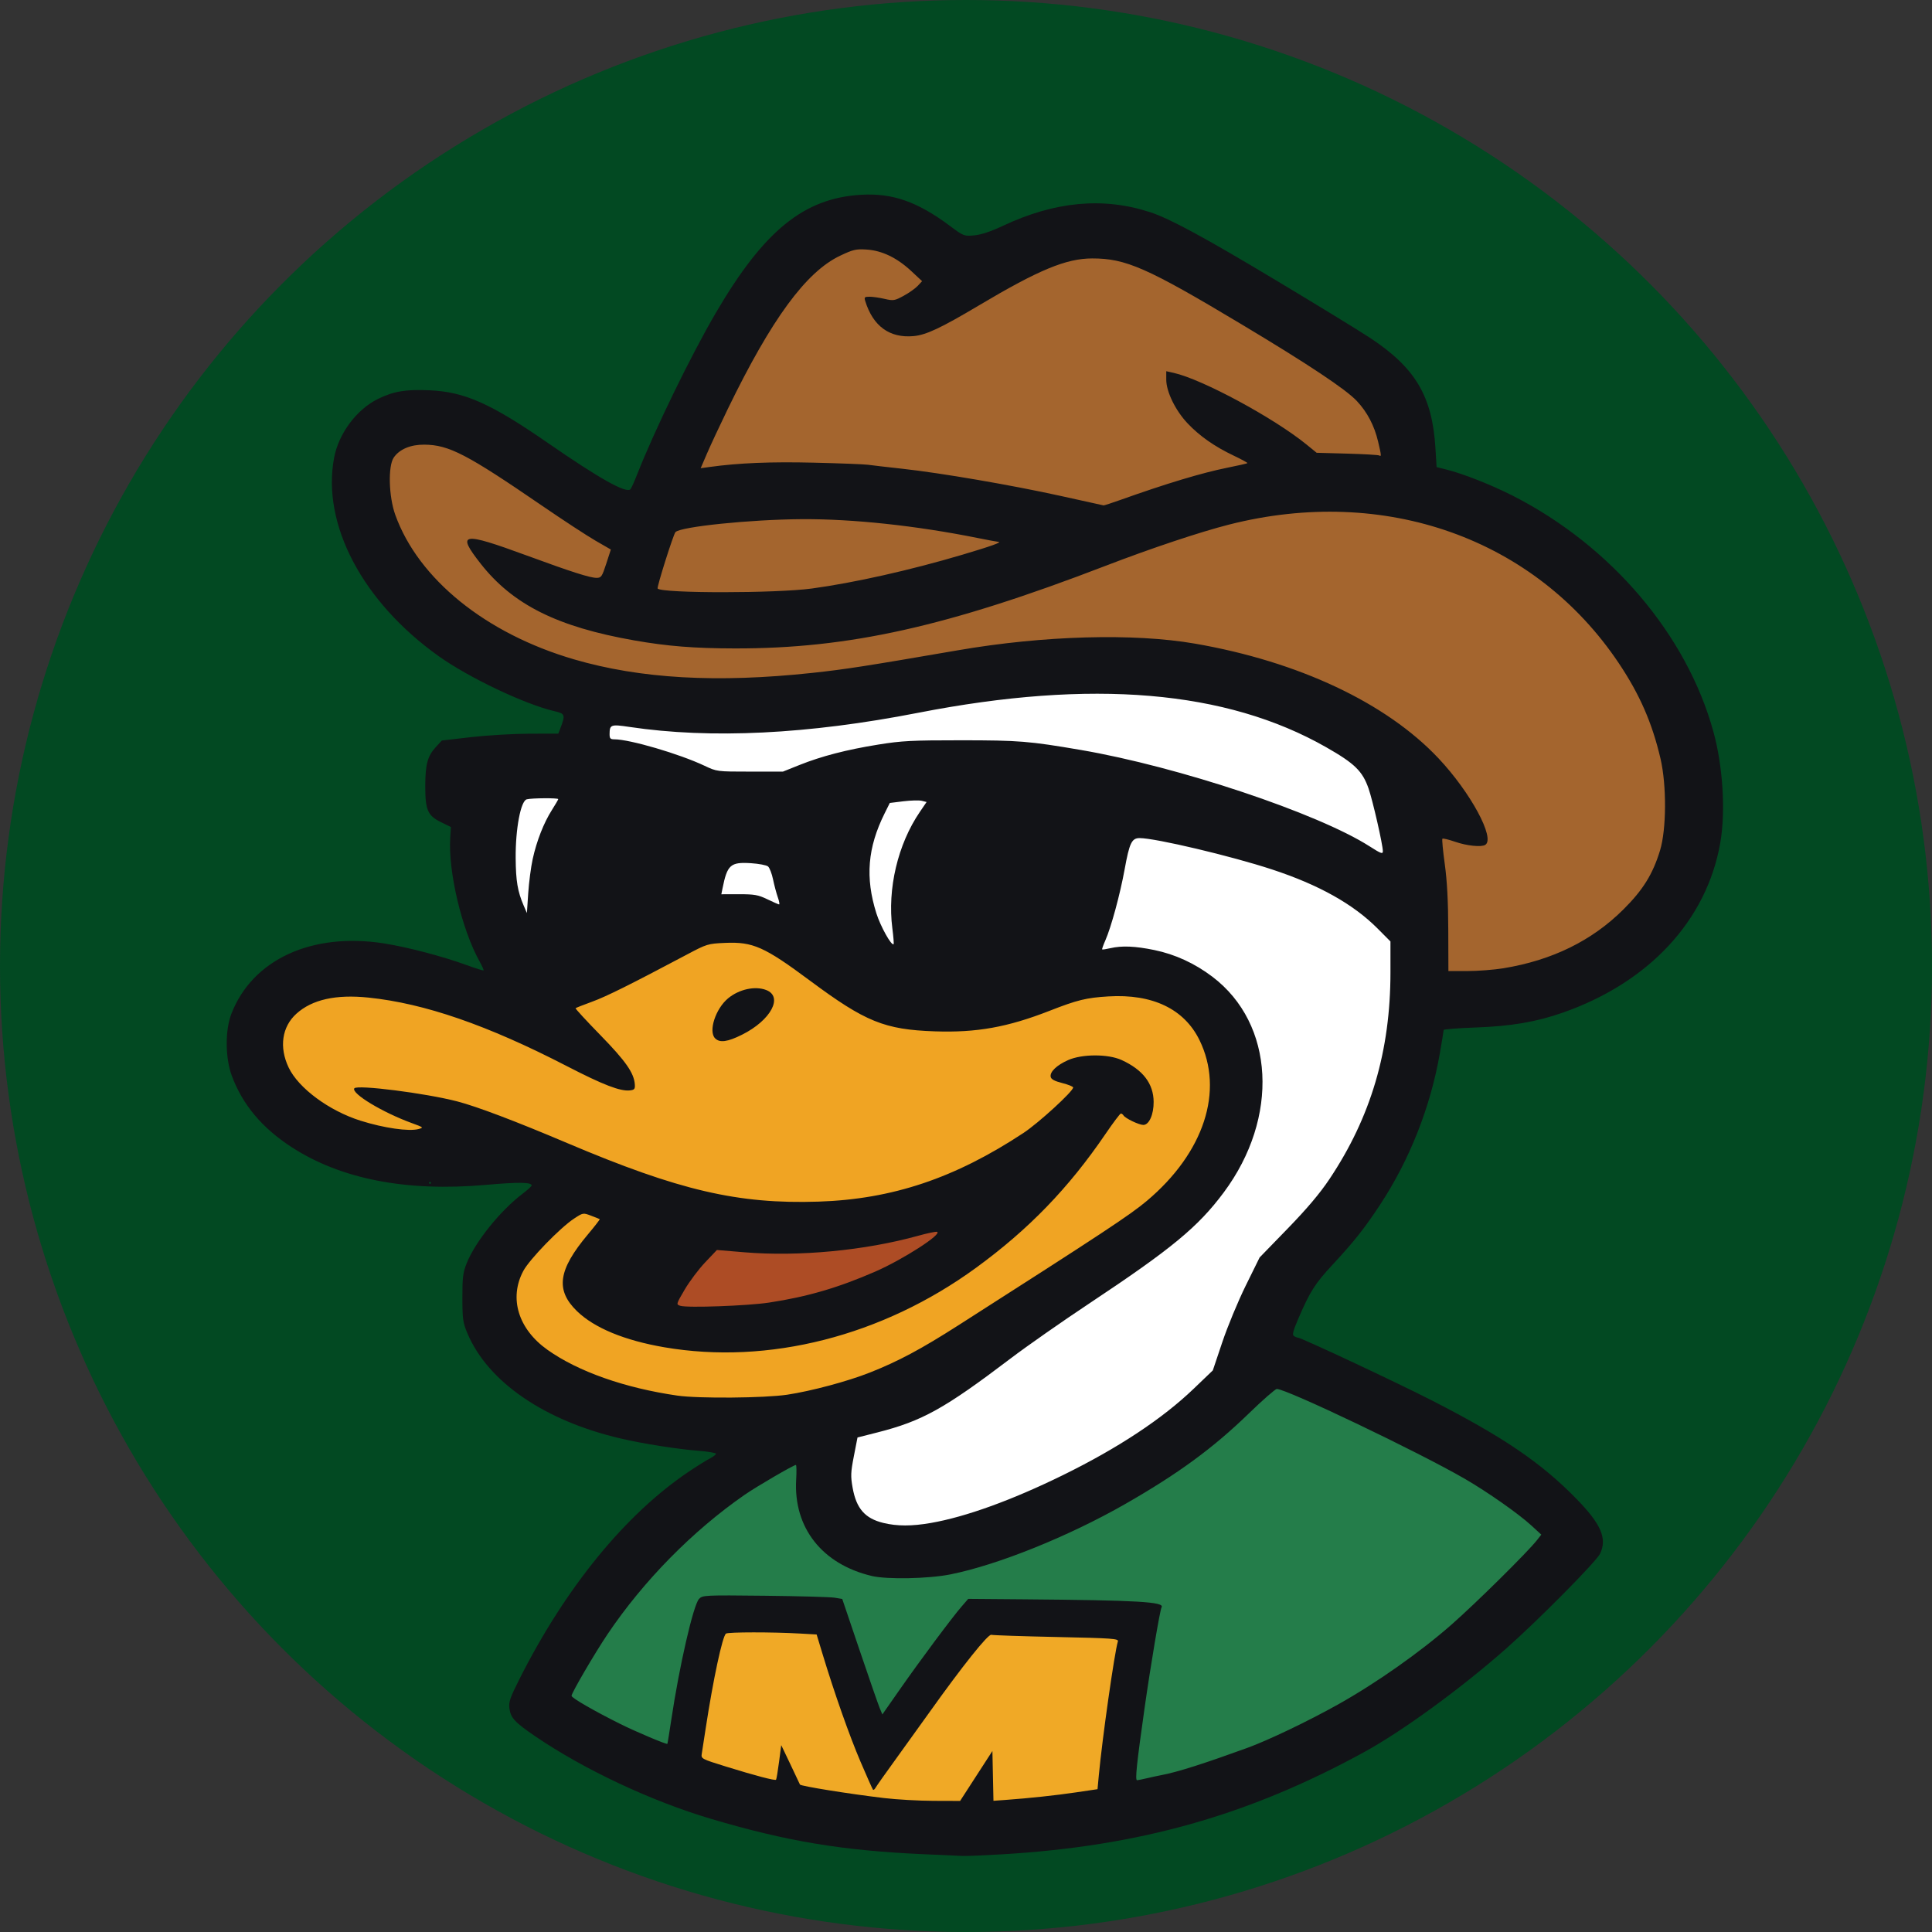
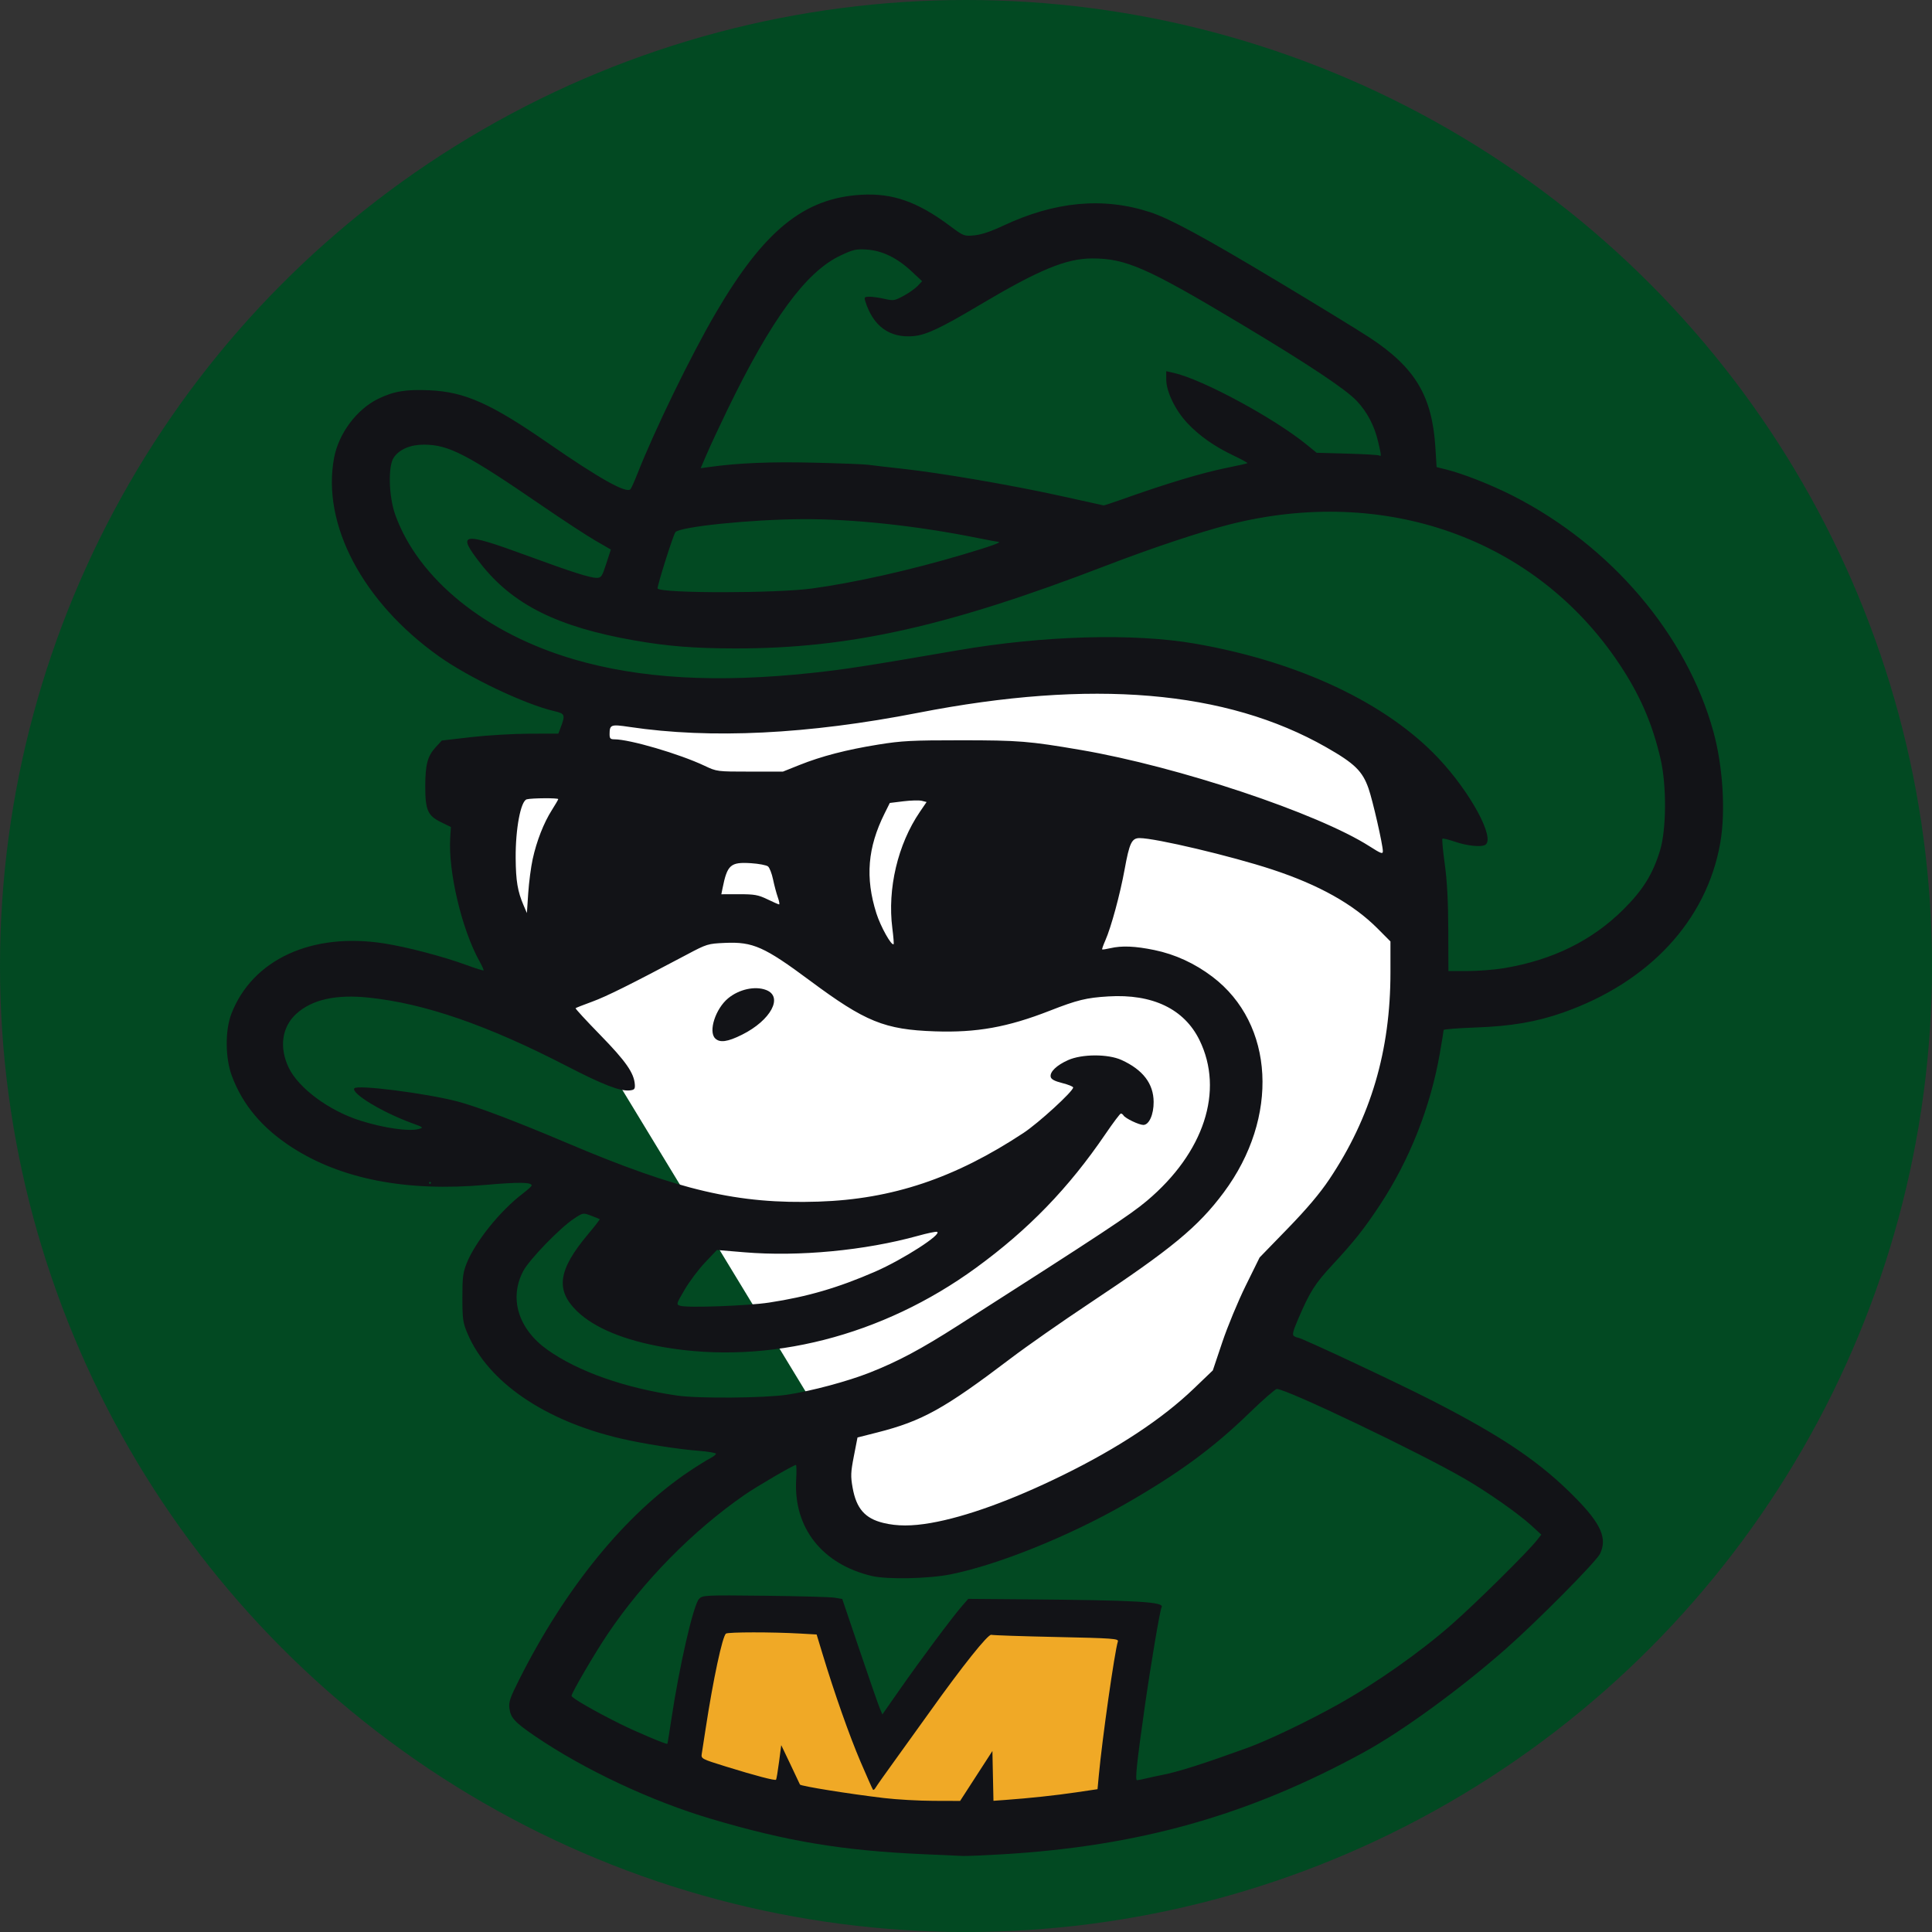
<svg xmlns="http://www.w3.org/2000/svg" width="864" height="864" viewBox="0 0 864 864" fill="none">
  <rect x="0" y="0" width="864" height="864" fill="#333333" stroke="none" />
  <circle cx="432" cy="432" r="432" fill="#024922" />
  <path d="M378.286 682.784L368.133 635.251L211.688 377.739L267.528 315.899L470.122 297.901L613.646 325.129L640.874 447.424L565.189 610.792L440.587 692.476L378.286 682.784Z" fill="white" />
-   <path d="M714.711 435.426L637.642 447.424L632.566 356.049L548.575 299.286L321.521 319.591L190.919 281.288L162.769 207.911L190.919 191.297L277.68 232.37L374.131 105.46L408.282 113.766L476.582 100.845L605.338 154.839L626.567 212.525L724.403 278.057L764.552 370.817L714.711 435.426Z" fill="#A4652E" />
-   <path d="M398.591 632.021C376.44 634.482 331.214 639.404 327.522 639.404L263.375 632.021L215.841 583.102L251.376 542.03L240.762 519.417L136.926 502.342L116.159 453.424L154.463 432.657L231.993 453.424L309.524 413.735L360.749 420.658L398.591 446.04H450.74L507.965 432.657L552.268 476.498L541.192 528.185L474.276 579.872L398.591 632.021Z" fill="#F0A423" />
-   <path d="M361.211 593.717L287.372 589.563L301.678 550.337L445.202 532.8L429.973 559.105L361.211 593.717Z" fill="#AD4C25" />
-   <path d="M610.877 772.314L498.735 813.848L409.205 823.539L329.829 806.464L240.3 761.238L277.219 706.32L324.291 656.941L368.133 644.019L375.517 680.016L399.514 696.629L454.431 689.245L527.809 644.019L564.728 606.638L610.877 628.329L669.948 656.941L707.79 689.245L680.562 718.781L610.877 772.314Z" fill="#247D4A" />
  <path d="M390.745 818.463L302.601 797.234L317.368 722.934H370.44L390.745 786.158L438.279 722.934L509.81 729.857L500.119 813.386L390.745 818.463Z" fill="#F0A926" />
-   <path d="M412.369 829.179C376.465 827.55 351.855 823.439 318.053 813.423C291.309 805.499 261.28 791.402 239.415 776.509C230.255 770.269 228.382 768.258 227.819 764.058C227.43 761.163 228.057 759.311 232.232 751.02C252.94 709.887 279.781 677.041 308.282 657.952C311.787 655.604 315.897 653.044 317.416 652.262C318.935 651.481 320.177 650.518 320.177 650.123C320.177 649.728 316.641 649.131 312.318 648.796C302.99 648.072 287.533 645.633 277.603 643.316C243.558 635.375 218.255 618.037 209.067 596.354C207.017 591.517 206.795 589.963 206.78 580.377C206.766 571.243 207.038 569.077 208.722 564.886C212.58 555.286 223.636 541.524 233.586 533.938C235.88 532.189 237.757 530.484 237.757 530.15C237.757 528.668 231.893 528.591 217.314 529.882C181.696 533.035 152.367 527.315 130.252 512.903C117.165 504.374 108.483 494.004 103.702 481.192C100.71 473.175 100.611 460.807 103.479 453.379C112.856 429.088 139.485 416.821 171.802 421.906C182.212 423.544 198.111 427.725 208.802 431.636C212.739 433.076 216.09 434.123 216.25 433.964C216.409 433.804 215.602 431.991 214.456 429.935C206.529 415.706 200.387 389.804 201.343 374.634L201.645 369.846L197.135 367.636C191.286 364.771 190.173 362.216 190.179 351.68C190.186 341.959 191.194 338.14 194.793 334.214L197.588 331.165L210.662 329.654C217.854 328.823 229.578 328.128 236.716 328.111L249.695 328.079L250.585 325.743C252.898 319.676 252.722 319.146 248.035 318.065C234.84 315.02 209.72 303.091 196.18 293.44C162.148 269.183 143.848 234.515 149.394 204.807C151.439 193.849 159.49 183.057 169.123 178.361C176.119 174.95 181.515 174.059 192.231 174.547C207.894 175.26 219.577 180.482 245.228 198.237C267.989 213.991 280.084 220.766 281.933 218.799C282.31 218.398 283.669 215.394 284.953 212.124C292.734 192.312 309.005 158.9 320.113 139.923C341.69 103.059 359.537 88.571 385.179 87.101C399.16 86.3 410.265 90.189 424.69 100.939C430.969 105.618 431.131 105.681 435.736 105.249C438.807 104.96 443.176 103.506 448.485 101.005C471.752 90.042 493.418 88.036 514.376 94.903C523.185 97.79 538.385 106.017 570.61 125.339C588.945 136.333 607.872 147.917 612.67 151.082C632.959 164.465 640.509 177.169 641.927 200.314L642.453 208.891L646.793 209.971C654.341 211.848 666.955 216.823 676.541 221.703C720.481 244.07 754.324 283.881 766.249 327.229C770.52 342.758 771.762 363.027 769.299 377.02C763.208 411.62 737.492 439.328 698.918 452.852C687.034 457.018 675.75 458.939 659.842 459.504C652.014 459.781 645.609 460.283 645.609 460.619C645.609 460.954 644.845 465.632 643.91 471.013C639.747 494.982 630.4 518.669 617.182 538.752C610.204 549.354 605.561 555.217 595.965 565.543C588.014 574.1 585.795 577.61 580.456 590.078C578.224 595.29 577.821 596.962 578.667 597.498C579.267 597.879 580.068 598.196 580.447 598.204C581.948 598.232 624.918 618.384 640.511 626.372C672.345 642.68 689.098 654.073 704.786 670.083C716.011 681.539 718.814 687.973 715.563 694.821C713.914 698.295 687.811 724.665 673.609 737.205C653.252 755.178 627.165 774.192 609.922 783.624C558.285 811.87 509.35 825.668 448.056 829.263C440.111 829.729 432.273 830.057 430.637 829.992C429.002 829.926 420.781 829.56 412.369 829.179ZM436.585 794.222L443.808 783.059L444.044 794.193L444.281 805.326L449.567 804.943C460.432 804.156 472.135 802.901 481.333 801.538L490.819 800.132L491.38 794.105C492.924 777.495 498.419 738.867 499.925 734.039C500.31 732.805 497.572 732.609 472.505 732.076C457.189 731.751 444.048 731.309 443.303 731.095C441.874 730.685 430.313 745.171 415.684 765.704C411.577 771.469 404.659 781.092 400.31 787.089C395.961 793.086 392.049 798.626 391.616 799.4C391.184 800.173 390.646 800.618 390.421 800.388C390.196 800.158 387.685 794.525 384.841 787.869C379.833 776.152 373.181 757.279 367.81 739.55L365.204 730.95L357.773 730.528C345.346 729.823 325.763 729.834 324.673 730.547C323.096 731.579 318.928 751.054 315.543 773.212C314.794 778.117 314.021 783.125 313.827 784.34C313.483 786.488 313.778 786.643 324.685 790.026C337.707 794.065 346.56 796.389 347.051 795.898C347.241 795.708 347.84 792.151 348.384 787.993L349.371 780.432L353.428 788.927C355.66 793.599 357.598 797.706 357.737 798.052C358.019 798.758 379.765 802.253 395.375 804.101C400.983 804.765 410.924 805.326 417.467 805.347L429.363 805.386L436.585 794.222ZM513.058 795.204C515.161 794.708 517.837 794.128 519.005 793.917C526.569 792.547 539.244 788.397 557.666 781.716C567.161 778.272 584.91 769.78 598.444 762.206C615.469 752.678 635.103 738.855 649.156 726.505C660.126 716.863 683.16 694.098 687.341 688.766L689.278 686.296L684.899 682.27C679.143 676.978 665.234 667.216 655.041 661.313C634.374 649.345 575.383 621.153 571.006 621.153C570.324 621.153 564.721 626.05 558.555 632.035C542.533 647.586 526.958 659.004 503.286 672.553C477.896 687.085 446.197 699.851 424.994 704.083C415.211 706.036 396.719 706.405 389.865 704.783C367.659 699.531 354.809 683.176 356.05 661.744C356.261 658.108 356.207 655.132 355.931 655.132C354.905 655.132 338.315 664.796 332.953 668.517C309.725 684.636 287.786 706.943 271.757 730.737C265.95 739.357 255.601 757.068 255.601 758.386C255.601 759.312 265.651 765.113 277.407 770.974C284.293 774.407 298.16 780.257 298.447 779.85C298.551 779.703 299.32 774.995 300.156 769.389C303.764 745.189 310.088 717.621 312.629 715.021C314.235 713.378 315.199 713.332 342.087 713.627C357.376 713.794 371.409 714.186 373.272 714.498L376.659 715.065L384.416 737.979C388.683 750.582 392.718 762.202 393.384 763.8L394.595 766.706L402.564 755.305C411.669 742.278 425.713 723.433 430.055 718.419L432.997 715.021L457.945 715.225C508.819 715.64 520.962 716.346 519.458 718.804C518.755 719.951 514.547 744.901 511.858 763.867C508.304 788.927 507.554 796.154 508.511 796.127C508.909 796.115 510.955 795.7 513.058 795.204ZM416.305 681.072C431.907 678.352 452.471 670.908 475.246 659.735C499.957 647.613 519.75 634.539 533.839 621.032L542.382 612.842L546.62 600.22C548.95 593.278 553.658 581.917 557.081 574.974L563.305 562.35L575.823 549.458C584.468 540.554 590.253 533.708 594.519 527.329C613.058 499.612 621.818 469.93 621.818 434.834V421.019L616.083 415.257C605.196 404.32 589.837 395.721 568.862 388.821C550.624 382.821 516.744 374.801 509.635 374.801C506.121 374.801 505.089 376.958 502.932 388.817C500.903 399.97 496.897 414.716 494.299 420.592C493.389 422.65 492.755 424.445 492.891 424.58C493.027 424.716 494.656 424.475 496.512 424.045C501.696 422.843 507.631 423.089 516.218 424.86C525.516 426.779 534.278 430.805 542.184 436.793C569.993 457.854 572.204 499.756 547.274 533.254C535.777 548.702 524 558.426 487.142 582.901C474.991 590.969 459.193 602.017 452.036 607.45C422.374 629.967 412.411 635.503 392.401 640.584L383.479 642.85L381.862 651.145C380.444 658.415 380.375 660.17 381.299 665.341C382.963 674.651 386.842 679.08 395.078 681.072C401.229 682.56 407.773 682.56 416.305 681.072ZM352.041 623.719C362.863 622.089 379.09 617.742 389.002 613.817C401.731 608.778 411.832 603.386 428.513 592.725C493.324 551.305 505.38 543.346 512.892 537.022C538.472 515.484 547.528 487.788 536.406 465.115C529.576 451.192 515.394 444.404 495.639 445.601C485.816 446.197 481.792 447.181 469.436 452.011C450.574 459.384 436.714 461.87 418.062 461.224C395.568 460.446 387.018 456.975 362.237 438.562C341.776 423.358 336.724 421.114 324.204 421.669C316.541 422.008 316.131 422.134 307.007 426.976C281.726 440.39 271.169 445.637 264.748 447.98C260.889 449.388 257.582 450.689 257.4 450.872C257.217 451.055 262.207 456.472 268.489 462.91C279.842 474.546 283.536 479.831 283.896 484.955C284.04 486.998 283.714 487.399 281.719 487.628C277.423 488.122 269.774 485.179 253.477 476.763C217.98 458.433 189.883 448.726 164.796 446.126C150.216 444.614 139.576 446.994 132.553 453.337C126.074 459.189 124.758 468.336 129.089 477.415C133.497 486.652 147.197 496.773 161.285 501.198C171.722 504.477 182.832 506.075 187.153 504.92C189.559 504.277 189.451 504.179 184.177 502.258C171.082 497.489 157.031 489.004 158.444 486.719C159.529 484.963 190.277 488.861 204.512 492.559C213.227 494.823 230.667 501.431 253.579 511.152C303.679 532.407 330.056 538.555 366.061 537.371C399.018 536.287 427.009 526.909 457.698 506.669C464.465 502.206 479.92 488.059 479.92 486.327C479.92 485.918 477.724 485.027 475.04 484.347C471.57 483.468 470.075 482.659 469.865 481.548C469.446 479.334 472.564 476.35 477.666 474.081C483.885 471.317 495.522 471.292 501.54 474.03C511.09 478.374 515.855 484.584 515.913 492.762C515.954 498.431 513.878 503.074 511.303 503.074C509.369 503.074 503.255 500.151 502.444 498.839C502.151 498.365 501.617 497.977 501.257 497.977C500.897 497.977 497.803 502.086 494.383 507.109C477.865 531.364 459.99 549.838 436.436 567.002C394.575 597.505 343.634 610.489 297.115 602.51C279.279 599.451 265.738 593.849 258.011 586.333C248.31 576.895 249.588 567.928 262.896 552.056C265.966 548.394 268.353 545.313 268.2 545.209C268.047 545.105 266.308 544.41 264.337 543.664C260.763 542.312 260.74 542.316 256.69 544.984C250.458 549.089 236.773 563.208 234.025 568.369C227.525 580.574 231.758 594.369 244.853 603.658C258.555 613.377 279.465 620.742 302.964 624.127C312.354 625.479 341.992 625.233 352.041 623.719ZM319.813 464.361C316.694 461.243 319.996 451.08 325.639 446.43C330.536 442.394 337.64 440.839 342.587 442.719C350.419 445.696 344.756 456.264 331.876 462.705C325.373 465.958 321.889 466.437 319.813 464.361ZM343.969 582.517C361.024 579.922 374.85 575.887 391.397 568.675C403.849 563.248 421.672 551.763 419.017 550.879C418.502 550.707 414.692 551.507 410.551 552.656C386.84 559.237 357.161 562.056 332.923 560.03L320.602 559L315.334 564.555C312.437 567.61 308.32 573.089 306.187 576.73C302.35 583.278 302.329 583.357 304.233 583.962C307.38 584.961 334.346 583.98 343.969 582.517ZM192.724 528.983C192.724 528.75 192.532 528.558 192.299 528.558C192.065 528.558 191.874 528.75 191.874 528.983C191.874 529.217 192.065 529.408 192.299 529.408C192.532 529.408 192.724 529.217 192.724 528.983ZM672.375 433.004C694.141 429.433 711.909 420.718 725.993 406.706C734.765 397.979 739.137 390.941 742.375 380.333C745.255 370.896 745.362 351.209 742.598 339.328C738.878 323.341 733.301 310.567 723.936 296.586C686.566 240.792 619.351 216.881 549.662 234.589C536.669 237.89 514.819 245.187 494.364 253.056C423.724 280.23 379.592 290.066 328.674 289.981C310.452 289.951 298.487 288.997 283.641 286.392C249.265 280.361 229.29 270.377 214.932 252.05C204.035 238.139 206.419 237.725 235.633 248.453C255.549 255.766 263.847 258.421 266.794 258.421C268.87 258.421 269.243 257.874 271.121 252.086L273.175 245.752L266.3 241.785C262.518 239.603 251.777 232.577 242.431 226.172C208.67 203.034 200.765 198.936 189.734 198.851C183.583 198.804 178.597 200.917 176.072 204.642C173.47 208.48 173.837 222.077 176.763 230.223C187.076 258.942 217.233 283.329 256.705 294.869C286.325 303.528 320.649 305.485 363.112 300.935C377.961 299.344 386.779 297.976 428.538 290.785C466.689 284.216 506.916 283.088 534.3 287.819C580.657 295.829 619.947 314.318 643.288 339.108C657.656 354.367 668.802 374.994 664.212 377.83C662.44 378.925 656.001 378.264 650.75 376.447C647.861 375.448 645.296 374.831 645.05 375.077C644.805 375.322 645.281 380.426 646.109 386.418C647.146 393.919 647.634 403.067 647.674 415.786L647.734 434.261L656.231 434.259C660.904 434.259 668.169 433.694 672.375 433.004ZM399.061 415.138C396.789 397.478 401.485 377.582 411.338 363.122L414.376 358.664L412.241 358.128C411.066 357.833 407.364 357.928 404.015 358.339L397.924 359.085L395.6 363.757C387.979 379.073 386.877 392.48 391.923 408.45C393.788 414.353 398.707 423.147 399.629 422.226C399.796 422.058 399.541 418.869 399.061 415.138ZM238.216 384.195C239.995 376.073 243.158 367.994 246.807 362.254C248.372 359.792 249.653 357.594 249.653 357.37C249.653 356.803 237.731 356.878 235.571 357.458C232.866 358.184 230.514 370.64 230.61 383.72C230.686 393.955 231.477 398.665 234.178 404.942L235.633 408.324L236.221 399.47C236.544 394.601 237.442 387.727 238.216 384.195ZM347.847 401.29C347.218 399.507 346.258 395.905 345.714 393.285C345.17 390.666 344.159 388.053 343.466 387.479C342.774 386.905 339.363 386.252 335.885 386.029C326.653 385.437 325.232 386.698 323.094 397.388L322.587 399.919L330.517 399.902C337.375 399.888 339.077 400.19 343.119 402.139C345.689 403.378 348.062 404.423 348.392 404.462C348.722 404.501 348.477 403.074 347.847 401.29ZM618.419 380.642C618.419 377.793 613.886 357.944 612.011 352.586C609.293 344.817 605.805 341.424 593.071 334.165C548.327 308.657 488.352 303.59 410.67 318.753C361.294 328.391 317.899 330.52 281.53 325.089C273.18 323.842 272.631 324.039 272.608 328.291C272.597 330.225 272.964 330.627 274.734 330.627C281.634 330.627 303.84 337.139 315.101 342.466C320.581 345.057 320.659 345.067 335.367 345.068L350.131 345.069L357.471 342.132C367.405 338.159 378.583 335.261 392.826 332.968C403.243 331.29 407.838 331.053 429.788 331.059C455.699 331.067 460.167 331.427 483.307 335.379C526.815 342.809 589.252 363.642 612.472 378.476C617.617 381.764 618.419 382.056 618.419 380.642ZM363.087 263.185C382.045 260.605 407.031 254.998 430.193 248.127C443.518 244.174 448.485 242.383 446.357 242.298C445.889 242.28 441.875 241.533 437.435 240.638C409.793 235.068 381.343 232.021 358.414 232.174C335.562 232.327 304.518 235.51 302.077 237.95C301.152 238.875 293.62 262.734 294.101 263.215C296.275 265.389 347.058 265.367 363.087 263.185ZM501.162 223.53C521.578 216.248 537.592 211.426 548.871 209.166C553.644 208.209 557.686 207.29 557.853 207.124C558.019 206.957 555.296 205.463 551.801 203.804C543.176 199.709 536.459 195.007 531.055 189.282C525.642 183.547 521.554 175.146 521.554 169.758V166.007L524.933 166.766C537.669 169.627 569.667 186.891 584.263 198.777L588.817 202.486L602.451 202.861C609.949 203.067 616.418 203.442 616.827 203.695C617.815 204.305 617.763 203.705 616.289 197.454C614.613 190.349 611.452 184.32 606.791 179.338C601.894 174.104 585.17 162.981 555.168 145.002C513.066 119.774 503.474 115.545 488.416 115.573C476.772 115.594 464.54 120.665 437.86 136.532C420.766 146.697 414.169 149.8 408.565 150.308C397.849 151.279 390.418 145.887 386.93 134.608C386.408 132.92 386.636 132.696 388.88 132.696C390.278 132.696 393.309 133.132 395.615 133.664C399.533 134.568 400.093 134.477 404.134 132.279C406.512 130.984 409.338 128.984 410.414 127.834L412.369 125.742L407.541 121.24C401.148 115.278 394.436 112.04 387.566 111.603C382.799 111.299 381.518 111.597 375.702 114.358C360.455 121.597 345.037 142.626 325.51 182.816C321.991 190.058 317.814 198.999 316.228 202.685L313.343 209.386L317.398 208.826C330.399 207.03 344.577 206.445 363.937 206.908C375.62 207.187 386.517 207.608 388.153 207.842C389.788 208.077 396.671 208.876 403.447 209.617C420.786 211.514 452.397 216.94 474.397 221.795C484.678 224.064 493.281 225.963 493.515 226.014C493.748 226.065 497.19 224.947 501.162 223.53Z" fill="#121317" />
+   <path d="M412.369 829.179C376.465 827.55 351.855 823.439 318.053 813.423C291.309 805.499 261.28 791.402 239.415 776.509C230.255 770.269 228.382 768.258 227.819 764.058C227.43 761.163 228.057 759.311 232.232 751.02C252.94 709.887 279.781 677.041 308.282 657.952C311.787 655.604 315.897 653.044 317.416 652.262C318.935 651.481 320.177 650.518 320.177 650.123C320.177 649.728 316.641 649.131 312.318 648.796C302.99 648.072 287.533 645.633 277.603 643.316C243.558 635.375 218.255 618.037 209.067 596.354C207.017 591.517 206.795 589.963 206.78 580.377C206.766 571.243 207.038 569.077 208.722 564.886C212.58 555.286 223.636 541.524 233.586 533.938C235.88 532.189 237.757 530.484 237.757 530.15C237.757 528.668 231.893 528.591 217.314 529.882C181.696 533.035 152.367 527.315 130.252 512.903C117.165 504.374 108.483 494.004 103.702 481.192C100.71 473.175 100.611 460.807 103.479 453.379C112.856 429.088 139.485 416.821 171.802 421.906C182.212 423.544 198.111 427.725 208.802 431.636C212.739 433.076 216.09 434.123 216.25 433.964C216.409 433.804 215.602 431.991 214.456 429.935C206.529 415.706 200.387 389.804 201.343 374.634L201.645 369.846L197.135 367.636C191.286 364.771 190.173 362.216 190.179 351.68C190.186 341.959 191.194 338.14 194.793 334.214L197.588 331.165L210.662 329.654C217.854 328.823 229.578 328.128 236.716 328.111L249.695 328.079L250.585 325.743C252.898 319.676 252.722 319.146 248.035 318.065C234.84 315.02 209.72 303.091 196.18 293.44C162.148 269.183 143.848 234.515 149.394 204.807C151.439 193.849 159.49 183.057 169.123 178.361C176.119 174.95 181.515 174.059 192.231 174.547C207.894 175.26 219.577 180.482 245.228 198.237C267.989 213.991 280.084 220.766 281.933 218.799C282.31 218.398 283.669 215.394 284.953 212.124C292.734 192.312 309.005 158.9 320.113 139.923C341.69 103.059 359.537 88.571 385.179 87.101C399.16 86.3 410.265 90.189 424.69 100.939C430.969 105.618 431.131 105.681 435.736 105.249C438.807 104.96 443.176 103.506 448.485 101.005C471.752 90.042 493.418 88.036 514.376 94.903C523.185 97.79 538.385 106.017 570.61 125.339C588.945 136.333 607.872 147.917 612.67 151.082C632.959 164.465 640.509 177.169 641.927 200.314L642.453 208.891L646.793 209.971C654.341 211.848 666.955 216.823 676.541 221.703C720.481 244.07 754.324 283.881 766.249 327.229C770.52 342.758 771.762 363.027 769.299 377.02C763.208 411.62 737.492 439.328 698.918 452.852C687.034 457.018 675.75 458.939 659.842 459.504C652.014 459.781 645.609 460.283 645.609 460.619C645.609 460.954 644.845 465.632 643.91 471.013C639.747 494.982 630.4 518.669 617.182 538.752C610.204 549.354 605.561 555.217 595.965 565.543C588.014 574.1 585.795 577.61 580.456 590.078C578.224 595.29 577.821 596.962 578.667 597.498C579.267 597.879 580.068 598.196 580.447 598.204C581.948 598.232 624.918 618.384 640.511 626.372C672.345 642.68 689.098 654.073 704.786 670.083C716.011 681.539 718.814 687.973 715.563 694.821C713.914 698.295 687.811 724.665 673.609 737.205C653.252 755.178 627.165 774.192 609.922 783.624C558.285 811.87 509.35 825.668 448.056 829.263C440.111 829.729 432.273 830.057 430.637 829.992C429.002 829.926 420.781 829.56 412.369 829.179ZM436.585 794.222L443.808 783.059L444.044 794.193L444.281 805.326L449.567 804.943C460.432 804.156 472.135 802.901 481.333 801.538L490.819 800.132L491.38 794.105C492.924 777.495 498.419 738.867 499.925 734.039C500.31 732.805 497.572 732.609 472.505 732.076C457.189 731.751 444.048 731.309 443.303 731.095C441.874 730.685 430.313 745.171 415.684 765.704C411.577 771.469 404.659 781.092 400.31 787.089C395.961 793.086 392.049 798.626 391.616 799.4C391.184 800.173 390.646 800.618 390.421 800.388C390.196 800.158 387.685 794.525 384.841 787.869C379.833 776.152 373.181 757.279 367.81 739.55L365.204 730.95L357.773 730.528C345.346 729.823 325.763 729.834 324.673 730.547C323.096 731.579 318.928 751.054 315.543 773.212C314.794 778.117 314.021 783.125 313.827 784.34C313.483 786.488 313.778 786.643 324.685 790.026C337.707 794.065 346.56 796.389 347.051 795.898C347.241 795.708 347.84 792.151 348.384 787.993L349.371 780.432L353.428 788.927C355.66 793.599 357.598 797.706 357.737 798.052C358.019 798.758 379.765 802.253 395.375 804.101C400.983 804.765 410.924 805.326 417.467 805.347L429.363 805.386L436.585 794.222ZM513.058 795.204C515.161 794.708 517.837 794.128 519.005 793.917C526.569 792.547 539.244 788.397 557.666 781.716C567.161 778.272 584.91 769.78 598.444 762.206C615.469 752.678 635.103 738.855 649.156 726.505C660.126 716.863 683.16 694.098 687.341 688.766L689.278 686.296L684.899 682.27C679.143 676.978 665.234 667.216 655.041 661.313C634.374 649.345 575.383 621.153 571.006 621.153C570.324 621.153 564.721 626.05 558.555 632.035C542.533 647.586 526.958 659.004 503.286 672.553C477.896 687.085 446.197 699.851 424.994 704.083C415.211 706.036 396.719 706.405 389.865 704.783C367.659 699.531 354.809 683.176 356.05 661.744C356.261 658.108 356.207 655.132 355.931 655.132C354.905 655.132 338.315 664.796 332.953 668.517C309.725 684.636 287.786 706.943 271.757 730.737C265.95 739.357 255.601 757.068 255.601 758.386C255.601 759.312 265.651 765.113 277.407 770.974C284.293 774.407 298.16 780.257 298.447 779.85C298.551 779.703 299.32 774.995 300.156 769.389C303.764 745.189 310.088 717.621 312.629 715.021C314.235 713.378 315.199 713.332 342.087 713.627C357.376 713.794 371.409 714.186 373.272 714.498L376.659 715.065L384.416 737.979C388.683 750.582 392.718 762.202 393.384 763.8L394.595 766.706L402.564 755.305C411.669 742.278 425.713 723.433 430.055 718.419L432.997 715.021L457.945 715.225C508.819 715.64 520.962 716.346 519.458 718.804C518.755 719.951 514.547 744.901 511.858 763.867C508.304 788.927 507.554 796.154 508.511 796.127C508.909 796.115 510.955 795.7 513.058 795.204ZM416.305 681.072C431.907 678.352 452.471 670.908 475.246 659.735C499.957 647.613 519.75 634.539 533.839 621.032L542.382 612.842L546.62 600.22C548.95 593.278 553.658 581.917 557.081 574.974L563.305 562.35L575.823 549.458C584.468 540.554 590.253 533.708 594.519 527.329C613.058 499.612 621.818 469.93 621.818 434.834V421.019L616.083 415.257C605.196 404.32 589.837 395.721 568.862 388.821C550.624 382.821 516.744 374.801 509.635 374.801C506.121 374.801 505.089 376.958 502.932 388.817C500.903 399.97 496.897 414.716 494.299 420.592C493.389 422.65 492.755 424.445 492.891 424.58C493.027 424.716 494.656 424.475 496.512 424.045C501.696 422.843 507.631 423.089 516.218 424.86C525.516 426.779 534.278 430.805 542.184 436.793C569.993 457.854 572.204 499.756 547.274 533.254C535.777 548.702 524 558.426 487.142 582.901C474.991 590.969 459.193 602.017 452.036 607.45C422.374 629.967 412.411 635.503 392.401 640.584L383.479 642.85L381.862 651.145C380.444 658.415 380.375 660.17 381.299 665.341C382.963 674.651 386.842 679.08 395.078 681.072C401.229 682.56 407.773 682.56 416.305 681.072ZM352.041 623.719C362.863 622.089 379.09 617.742 389.002 613.817C401.731 608.778 411.832 603.386 428.513 592.725C493.324 551.305 505.38 543.346 512.892 537.022C538.472 515.484 547.528 487.788 536.406 465.115C529.576 451.192 515.394 444.404 495.639 445.601C485.816 446.197 481.792 447.181 469.436 452.011C450.574 459.384 436.714 461.87 418.062 461.224C395.568 460.446 387.018 456.975 362.237 438.562C341.776 423.358 336.724 421.114 324.204 421.669C316.541 422.008 316.131 422.134 307.007 426.976C281.726 440.39 271.169 445.637 264.748 447.98C260.889 449.388 257.582 450.689 257.4 450.872C257.217 451.055 262.207 456.472 268.489 462.91C279.842 474.546 283.536 479.831 283.896 484.955C284.04 486.998 283.714 487.399 281.719 487.628C277.423 488.122 269.774 485.179 253.477 476.763C217.98 458.433 189.883 448.726 164.796 446.126C150.216 444.614 139.576 446.994 132.553 453.337C126.074 459.189 124.758 468.336 129.089 477.415C133.497 486.652 147.197 496.773 161.285 501.198C171.722 504.477 182.832 506.075 187.153 504.92C189.559 504.277 189.451 504.179 184.177 502.258C171.082 497.489 157.031 489.004 158.444 486.719C159.529 484.963 190.277 488.861 204.512 492.559C213.227 494.823 230.667 501.431 253.579 511.152C303.679 532.407 330.056 538.555 366.061 537.371C399.018 536.287 427.009 526.909 457.698 506.669C464.465 502.206 479.92 488.059 479.92 486.327C479.92 485.918 477.724 485.027 475.04 484.347C471.57 483.468 470.075 482.659 469.865 481.548C469.446 479.334 472.564 476.35 477.666 474.081C483.885 471.317 495.522 471.292 501.54 474.03C511.09 478.374 515.855 484.584 515.913 492.762C515.954 498.431 513.878 503.074 511.303 503.074C509.369 503.074 503.255 500.151 502.444 498.839C502.151 498.365 501.617 497.977 501.257 497.977C500.897 497.977 497.803 502.086 494.383 507.109C477.865 531.364 459.99 549.838 436.436 567.002C394.575 597.505 343.634 610.489 297.115 602.51C279.279 599.451 265.738 593.849 258.011 586.333C248.31 576.895 249.588 567.928 262.896 552.056C265.966 548.394 268.353 545.313 268.2 545.209C268.047 545.105 266.308 544.41 264.337 543.664C260.763 542.312 260.74 542.316 256.69 544.984C250.458 549.089 236.773 563.208 234.025 568.369C227.525 580.574 231.758 594.369 244.853 603.658C258.555 613.377 279.465 620.742 302.964 624.127C312.354 625.479 341.992 625.233 352.041 623.719M319.813 464.361C316.694 461.243 319.996 451.08 325.639 446.43C330.536 442.394 337.64 440.839 342.587 442.719C350.419 445.696 344.756 456.264 331.876 462.705C325.373 465.958 321.889 466.437 319.813 464.361ZM343.969 582.517C361.024 579.922 374.85 575.887 391.397 568.675C403.849 563.248 421.672 551.763 419.017 550.879C418.502 550.707 414.692 551.507 410.551 552.656C386.84 559.237 357.161 562.056 332.923 560.03L320.602 559L315.334 564.555C312.437 567.61 308.32 573.089 306.187 576.73C302.35 583.278 302.329 583.357 304.233 583.962C307.38 584.961 334.346 583.98 343.969 582.517ZM192.724 528.983C192.724 528.75 192.532 528.558 192.299 528.558C192.065 528.558 191.874 528.75 191.874 528.983C191.874 529.217 192.065 529.408 192.299 529.408C192.532 529.408 192.724 529.217 192.724 528.983ZM672.375 433.004C694.141 429.433 711.909 420.718 725.993 406.706C734.765 397.979 739.137 390.941 742.375 380.333C745.255 370.896 745.362 351.209 742.598 339.328C738.878 323.341 733.301 310.567 723.936 296.586C686.566 240.792 619.351 216.881 549.662 234.589C536.669 237.89 514.819 245.187 494.364 253.056C423.724 280.23 379.592 290.066 328.674 289.981C310.452 289.951 298.487 288.997 283.641 286.392C249.265 280.361 229.29 270.377 214.932 252.05C204.035 238.139 206.419 237.725 235.633 248.453C255.549 255.766 263.847 258.421 266.794 258.421C268.87 258.421 269.243 257.874 271.121 252.086L273.175 245.752L266.3 241.785C262.518 239.603 251.777 232.577 242.431 226.172C208.67 203.034 200.765 198.936 189.734 198.851C183.583 198.804 178.597 200.917 176.072 204.642C173.47 208.48 173.837 222.077 176.763 230.223C187.076 258.942 217.233 283.329 256.705 294.869C286.325 303.528 320.649 305.485 363.112 300.935C377.961 299.344 386.779 297.976 428.538 290.785C466.689 284.216 506.916 283.088 534.3 287.819C580.657 295.829 619.947 314.318 643.288 339.108C657.656 354.367 668.802 374.994 664.212 377.83C662.44 378.925 656.001 378.264 650.75 376.447C647.861 375.448 645.296 374.831 645.05 375.077C644.805 375.322 645.281 380.426 646.109 386.418C647.146 393.919 647.634 403.067 647.674 415.786L647.734 434.261L656.231 434.259C660.904 434.259 668.169 433.694 672.375 433.004ZM399.061 415.138C396.789 397.478 401.485 377.582 411.338 363.122L414.376 358.664L412.241 358.128C411.066 357.833 407.364 357.928 404.015 358.339L397.924 359.085L395.6 363.757C387.979 379.073 386.877 392.48 391.923 408.45C393.788 414.353 398.707 423.147 399.629 422.226C399.796 422.058 399.541 418.869 399.061 415.138ZM238.216 384.195C239.995 376.073 243.158 367.994 246.807 362.254C248.372 359.792 249.653 357.594 249.653 357.37C249.653 356.803 237.731 356.878 235.571 357.458C232.866 358.184 230.514 370.64 230.61 383.72C230.686 393.955 231.477 398.665 234.178 404.942L235.633 408.324L236.221 399.47C236.544 394.601 237.442 387.727 238.216 384.195ZM347.847 401.29C347.218 399.507 346.258 395.905 345.714 393.285C345.17 390.666 344.159 388.053 343.466 387.479C342.774 386.905 339.363 386.252 335.885 386.029C326.653 385.437 325.232 386.698 323.094 397.388L322.587 399.919L330.517 399.902C337.375 399.888 339.077 400.19 343.119 402.139C345.689 403.378 348.062 404.423 348.392 404.462C348.722 404.501 348.477 403.074 347.847 401.29ZM618.419 380.642C618.419 377.793 613.886 357.944 612.011 352.586C609.293 344.817 605.805 341.424 593.071 334.165C548.327 308.657 488.352 303.59 410.67 318.753C361.294 328.391 317.899 330.52 281.53 325.089C273.18 323.842 272.631 324.039 272.608 328.291C272.597 330.225 272.964 330.627 274.734 330.627C281.634 330.627 303.84 337.139 315.101 342.466C320.581 345.057 320.659 345.067 335.367 345.068L350.131 345.069L357.471 342.132C367.405 338.159 378.583 335.261 392.826 332.968C403.243 331.29 407.838 331.053 429.788 331.059C455.699 331.067 460.167 331.427 483.307 335.379C526.815 342.809 589.252 363.642 612.472 378.476C617.617 381.764 618.419 382.056 618.419 380.642ZM363.087 263.185C382.045 260.605 407.031 254.998 430.193 248.127C443.518 244.174 448.485 242.383 446.357 242.298C445.889 242.28 441.875 241.533 437.435 240.638C409.793 235.068 381.343 232.021 358.414 232.174C335.562 232.327 304.518 235.51 302.077 237.95C301.152 238.875 293.62 262.734 294.101 263.215C296.275 265.389 347.058 265.367 363.087 263.185ZM501.162 223.53C521.578 216.248 537.592 211.426 548.871 209.166C553.644 208.209 557.686 207.29 557.853 207.124C558.019 206.957 555.296 205.463 551.801 203.804C543.176 199.709 536.459 195.007 531.055 189.282C525.642 183.547 521.554 175.146 521.554 169.758V166.007L524.933 166.766C537.669 169.627 569.667 186.891 584.263 198.777L588.817 202.486L602.451 202.861C609.949 203.067 616.418 203.442 616.827 203.695C617.815 204.305 617.763 203.705 616.289 197.454C614.613 190.349 611.452 184.32 606.791 179.338C601.894 174.104 585.17 162.981 555.168 145.002C513.066 119.774 503.474 115.545 488.416 115.573C476.772 115.594 464.54 120.665 437.86 136.532C420.766 146.697 414.169 149.8 408.565 150.308C397.849 151.279 390.418 145.887 386.93 134.608C386.408 132.92 386.636 132.696 388.88 132.696C390.278 132.696 393.309 133.132 395.615 133.664C399.533 134.568 400.093 134.477 404.134 132.279C406.512 130.984 409.338 128.984 410.414 127.834L412.369 125.742L407.541 121.24C401.148 115.278 394.436 112.04 387.566 111.603C382.799 111.299 381.518 111.597 375.702 114.358C360.455 121.597 345.037 142.626 325.51 182.816C321.991 190.058 317.814 198.999 316.228 202.685L313.343 209.386L317.398 208.826C330.399 207.03 344.577 206.445 363.937 206.908C375.62 207.187 386.517 207.608 388.153 207.842C389.788 208.077 396.671 208.876 403.447 209.617C420.786 211.514 452.397 216.94 474.397 221.795C484.678 224.064 493.281 225.963 493.515 226.014C493.748 226.065 497.19 224.947 501.162 223.53Z" fill="#121317" />
</svg>